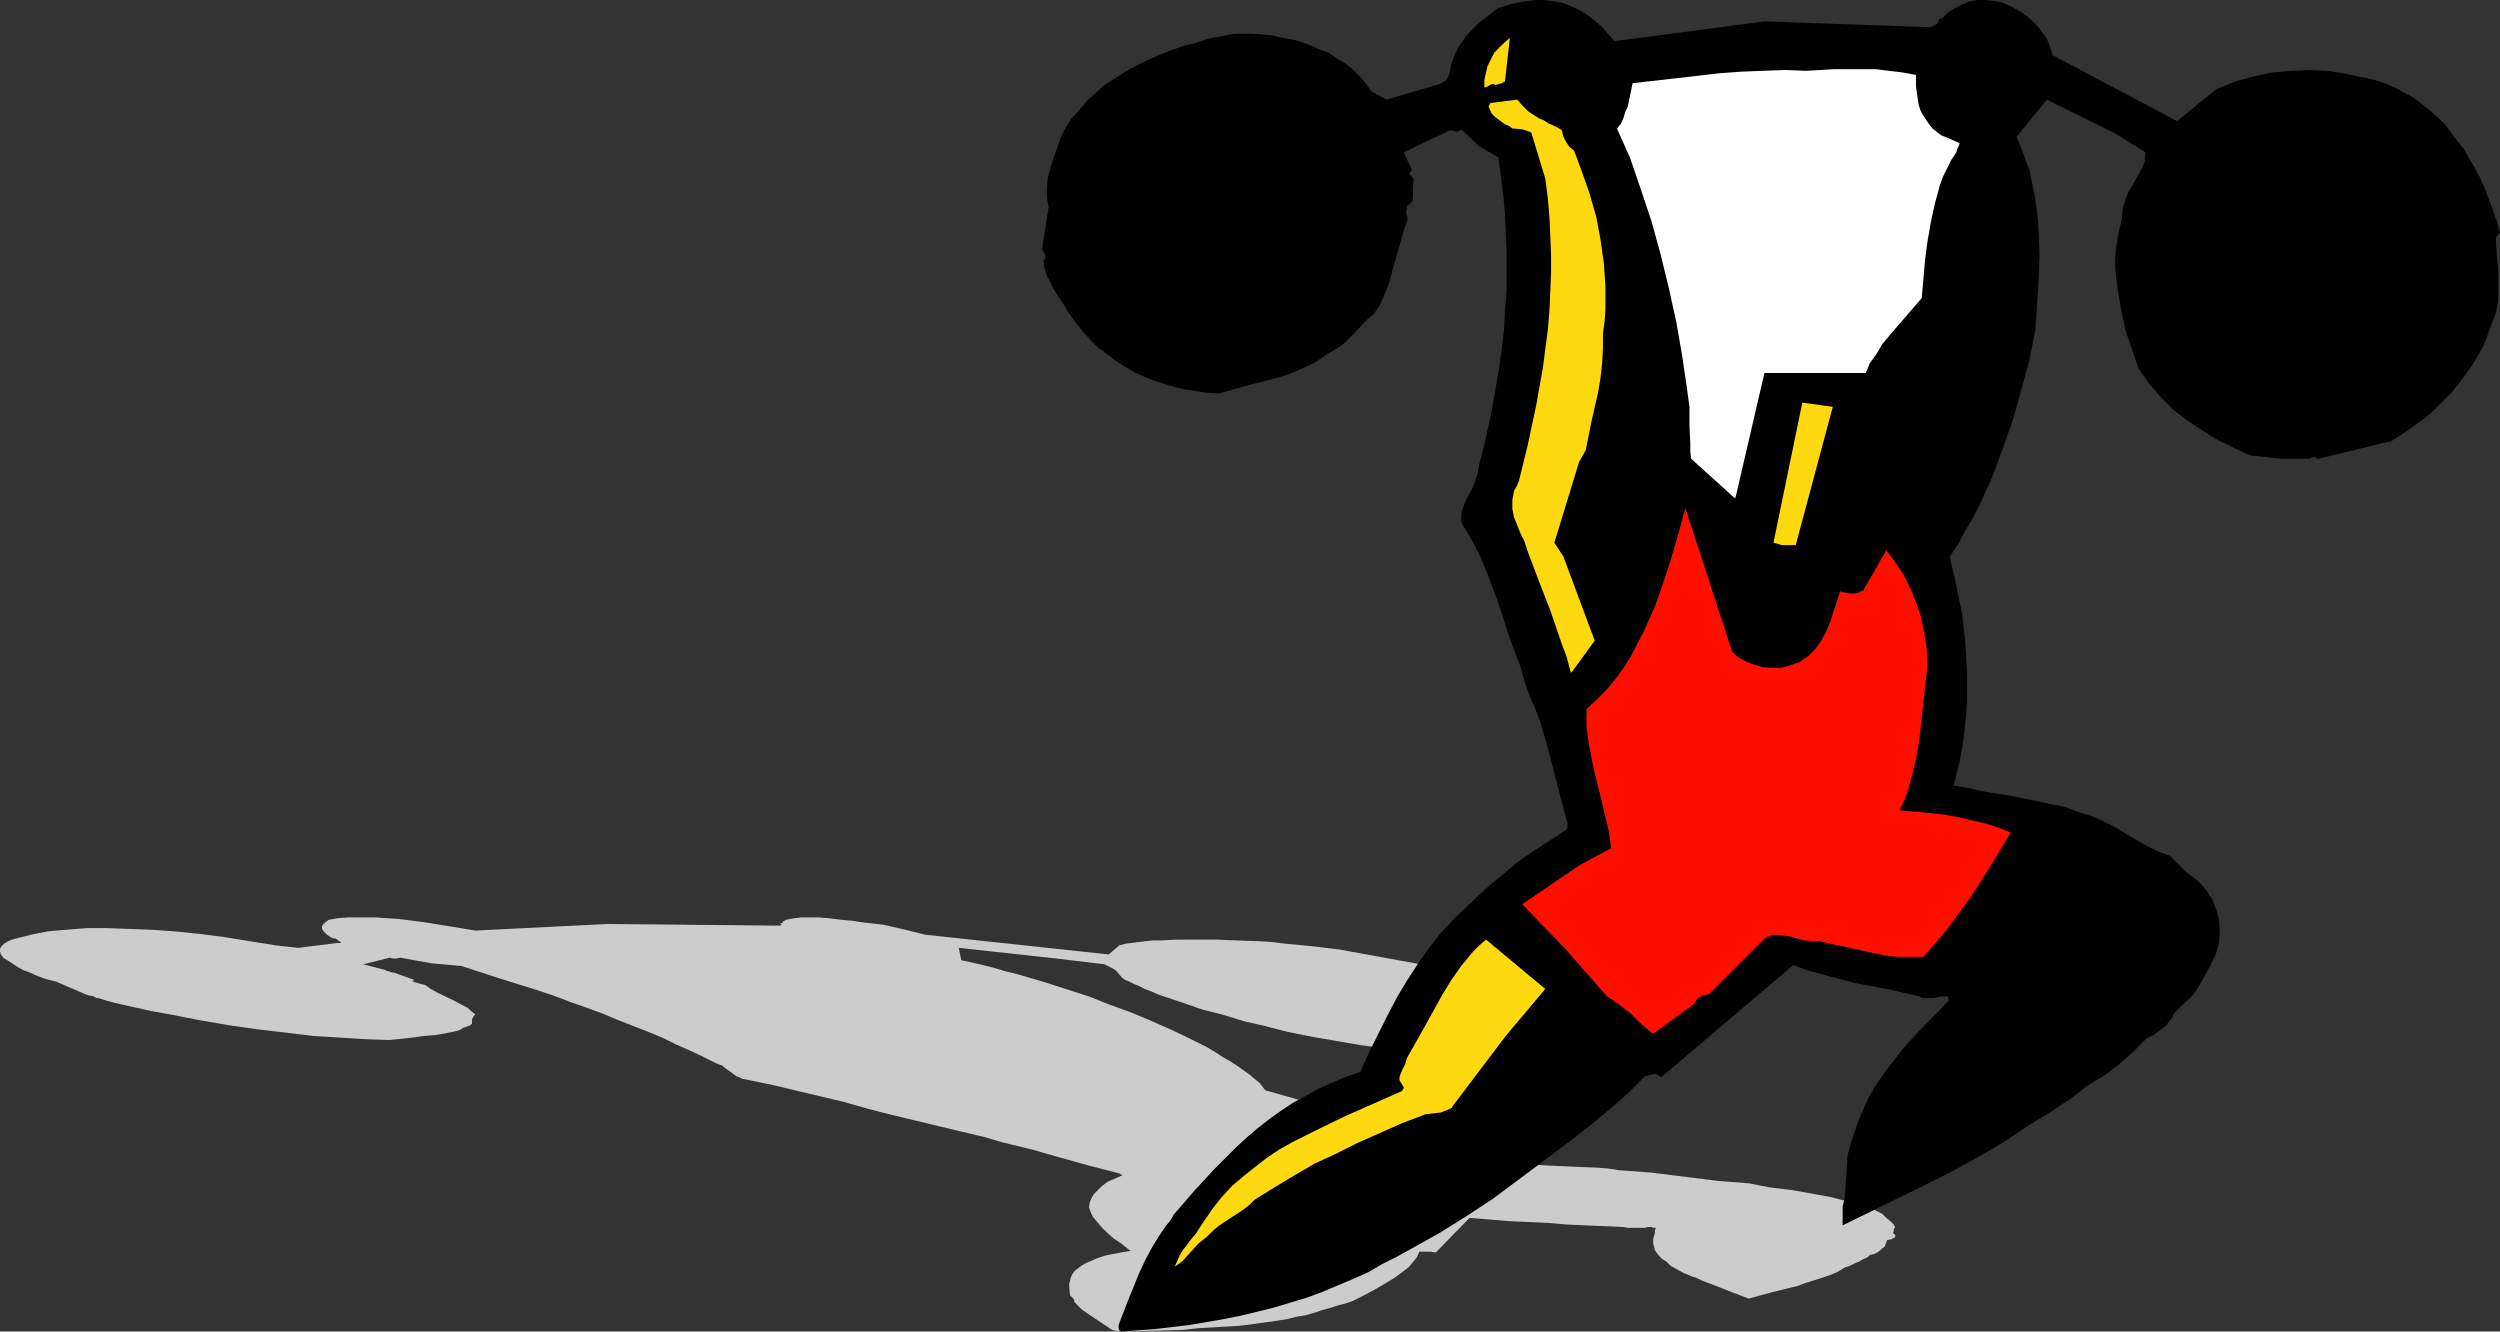
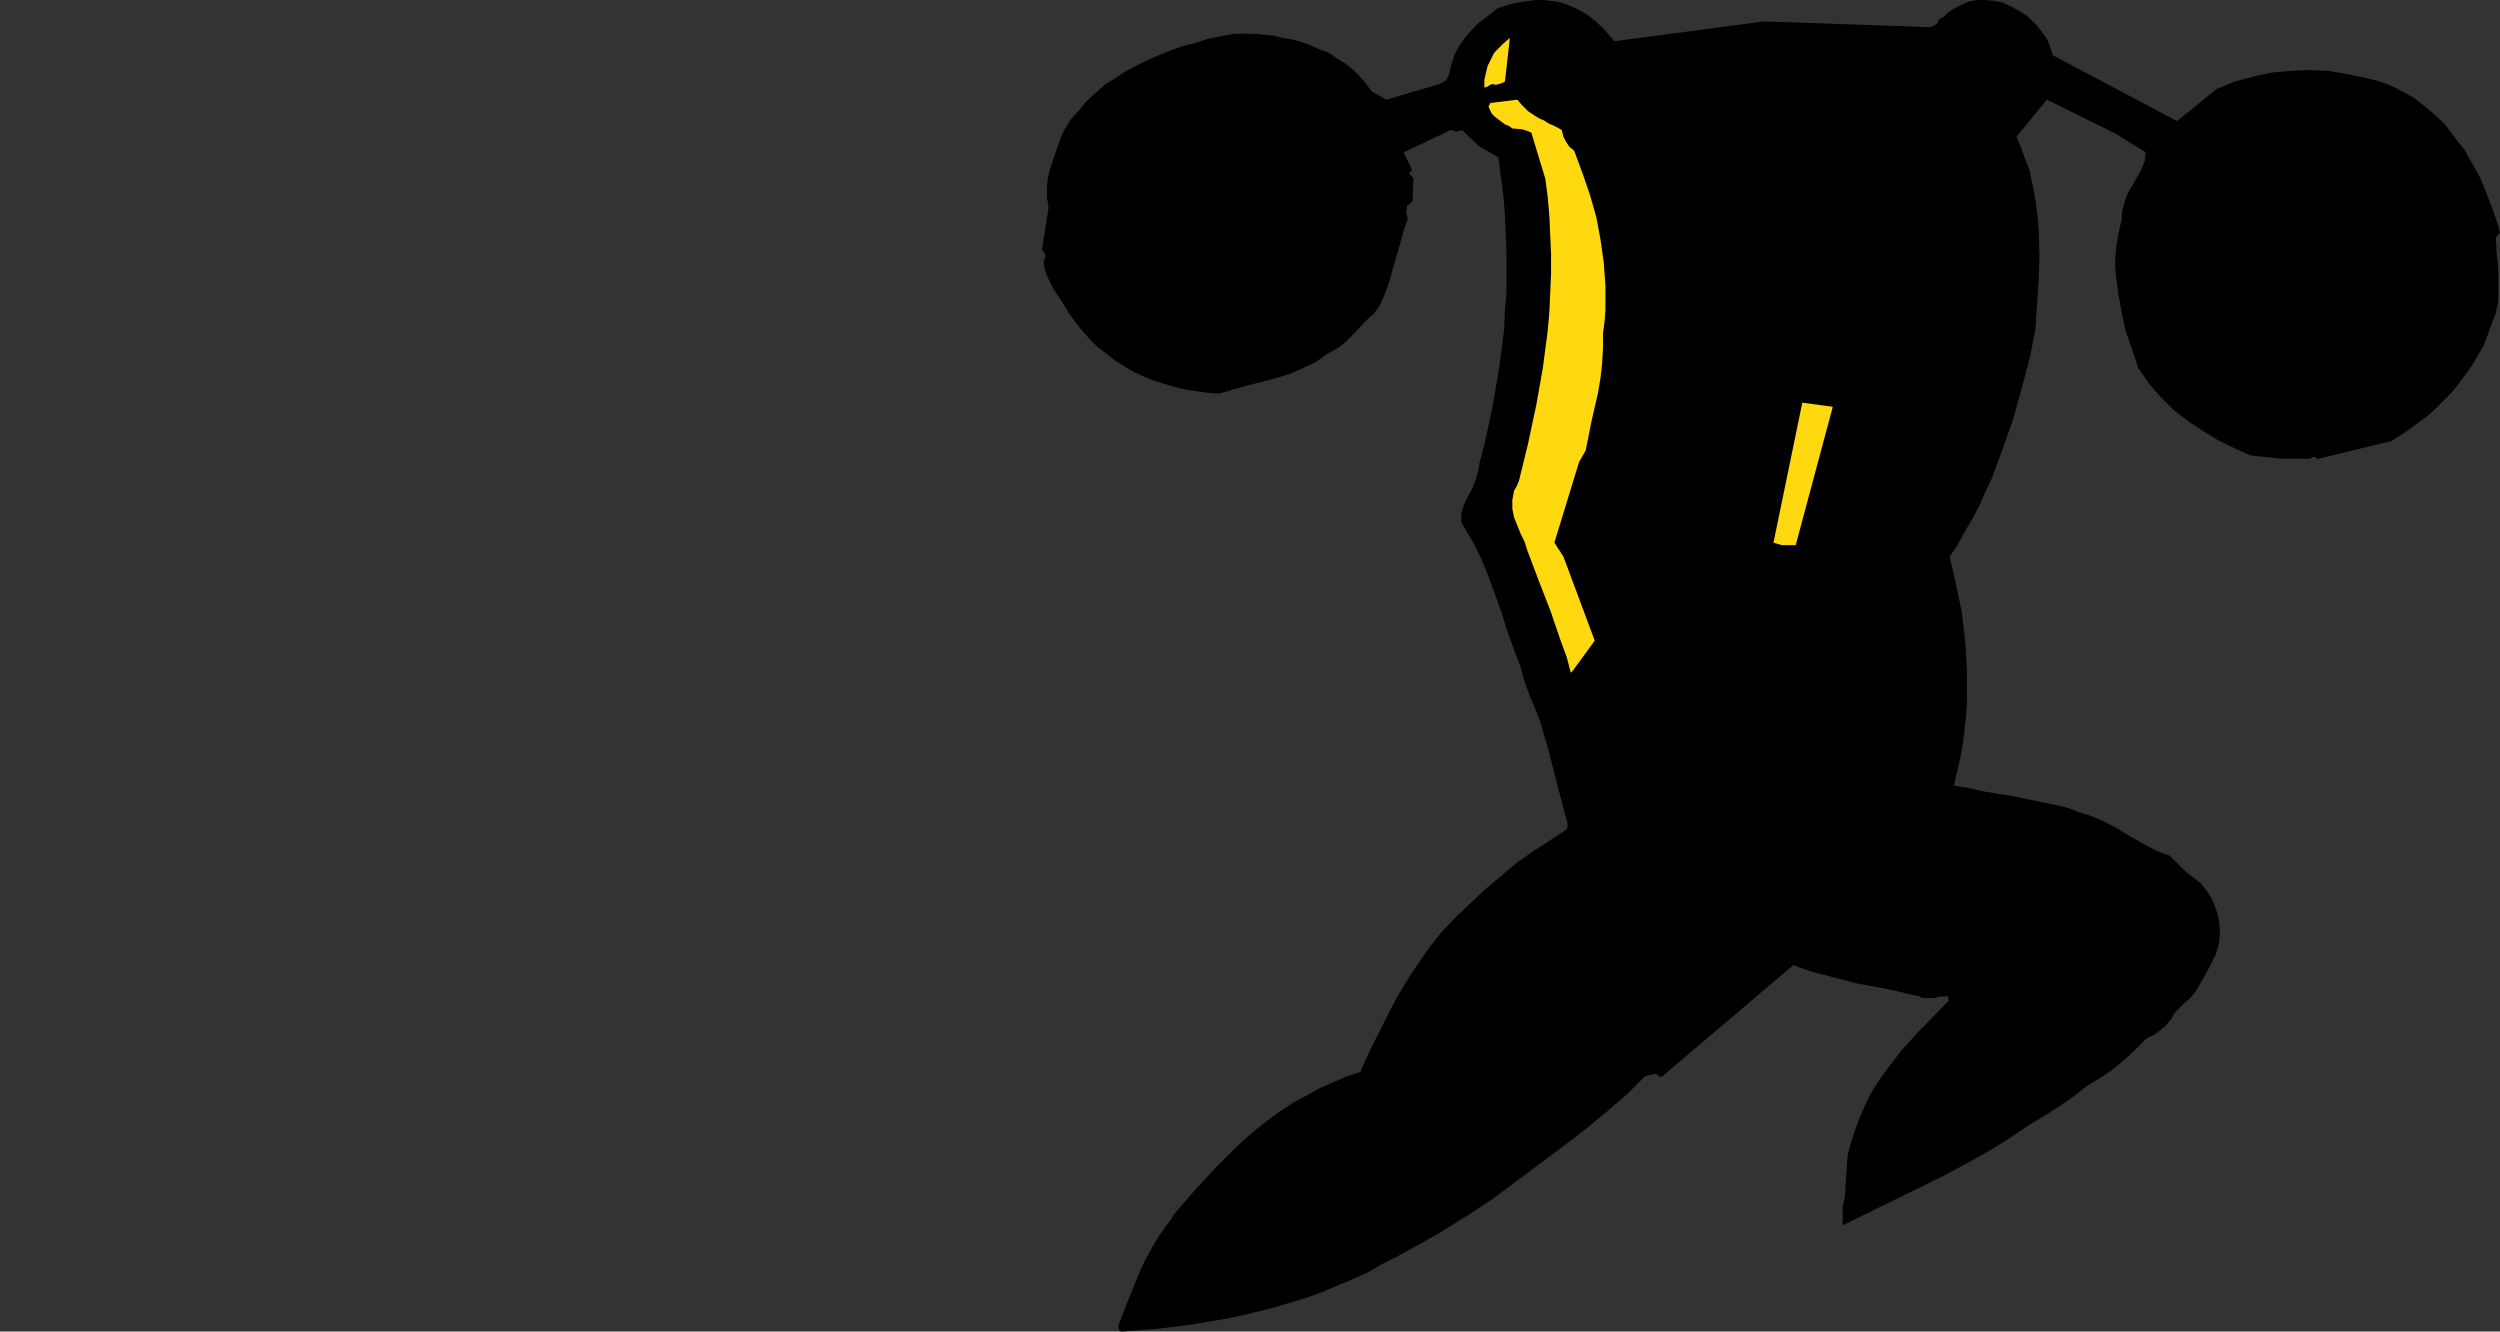
<svg xmlns="http://www.w3.org/2000/svg" xmlns:ns1="http://sodipodi.sourceforge.net/DTD/sodipodi-0.dtd" xmlns:ns2="http://www.inkscape.org/namespaces/inkscape" version="1.0" width="129.766mm" height="69.116mm" id="svg8" ns1:docname="Weight Lifting 13.wmf">
  <rect width="100%" height="100%" fill="#333333" stroke="none" />
  <ns1:namedview id="namedview8" pagecolor="#ffffff" bordercolor="#000000" borderopacity="0.25" ns2:showpageshadow="2" ns2:pageopacity="0.0" ns2:pagecheckerboard="0" ns2:deskcolor="#d1d1d1" ns2:document-units="mm" />
  <defs id="defs1">
    <pattern id="WMFhbasepattern" patternUnits="userSpaceOnUse" width="6" height="6" x="0" y="0" />
  </defs>
-   <path style="fill:#cccccc;fill-opacity:1;fill-rule:evenodd;stroke:none" d="m 219.937,261.225 6.302,-0.162 5.818,-0.162 2.909,-0.323 2.909,-0.162 2.586,-0.162 2.747,-0.162 2.424,-0.323 2.424,-0.323 2.262,-0.323 2.101,-0.323 1.939,-0.485 1.939,-0.323 1.616,-0.485 1.454,-0.485 1.778,-0.485 1.454,-0.485 1.293,-0.323 1.454,-0.485 2.262,-1.131 2.101,-1.131 2.747,-1.615 1.293,-0.808 1.293,-0.969 1.293,-0.969 0.808,-0.969 0.808,-0.969 0.485,-1.131 h 1.131 1.131 l 0.97,0.162 6.626,-6.785 4.04,0.323 3.878,0.323 7.434,0.323 3.555,0.323 3.717,0.162 7.434,0.323 0.97,0.162 h 0.808 1.454 1.131 l 0.646,-0.162 h 0.646 l 0.323,0.162 h 0.485 l -0.162,0.646 v 0.485 l -0.323,0.969 v 0.969 l 0.162,0.646 0.162,0.646 0.323,0.485 0.485,0.646 0.646,0.646 0.808,0.485 0.808,0.808 1.131,0.646 1.454,0.808 1.616,0.646 0.97,0.323 0.97,0.485 2.101,0.808 2.101,0.808 0.808,0.323 0.808,0.323 3.394,1.292 4.686,-1.292 4.686,-1.131 2.262,-0.808 2.101,-0.646 1.939,-0.646 1.616,-0.646 0.808,-0.485 0.808,-0.485 0.97,-0.323 0.97,-0.485 0.808,-0.323 0.808,-0.485 0.808,-0.323 0.485,-0.485 0.808,-0.162 0.646,-0.323 0.646,-0.485 0.323,-0.323 0.485,-0.323 0.162,-0.485 0.323,-0.808 0.808,-0.162 0.323,-0.162 0.323,-0.162 0.162,-0.323 v -0.162 l -0.162,-0.162 -0.323,-0.323 0.162,-0.162 v 0 -0.485 l 0.162,-0.323 h 0.162 l -0.162,-0.323 -0.162,-0.323 -0.646,-0.646 -0.808,-0.646 -0.808,-0.808 -0.646,-0.323 -0.646,-0.323 -1.778,-0.646 -2.101,-0.646 -2.262,-0.646 -2.424,-0.646 -2.586,-0.485 -5.494,-0.969 -4.04,-0.485 -4.202,-0.808 -6.141,-0.485 -6.464,-0.808 -6.464,-0.808 -6.464,-0.485 -2.101,-0.323 -1.939,-0.162 -4.04,-0.162 -3.555,-0.162 -3.555,-0.162 -3.555,-0.323 h -3.394 l -3.394,-0.162 -3.394,-0.323 -1.616,-0.808 -1.939,-0.808 -1.939,-0.808 -2.101,-0.808 -2.101,-0.969 -2.424,-0.808 -2.424,-0.969 -2.586,-0.808 -2.586,-0.969 -2.747,-0.808 -5.656,-1.777 -5.979,-1.777 -6.302,-1.777 -0.485,-0.646 -0.646,-0.808 -0.97,-0.808 -0.97,-0.808 -1.131,-0.808 -1.131,-0.808 -1.454,-0.969 -1.454,-0.808 -1.454,-0.969 -1.616,-0.969 -3.555,-1.777 -3.717,-1.777 -4.04,-1.777 -3.878,-1.615 -4.04,-1.454 -4.04,-1.615 -4.525,-1.454 -4.525,-1.454 -5.01,-1.454 -2.586,-0.646 -2.747,-0.808 -2.747,-0.646 -2.909,-0.646 -0.485,-2.423 19.23,2.1 9.373,1.131 0.646,0.323 0.646,0.323 0.808,0.485 0.485,0.485 0.808,0.969 0.646,0.485 0.485,0.162 0.646,0.323 0.646,0.323 0.808,0.323 1.293,0.646 1.293,0.485 1.454,0.646 1.454,0.485 3.394,1.131 3.717,1.292 3.878,0.969 4.202,1.292 4.202,0.969 4.363,1.131 4.848,0.969 4.686,0.808 4.686,0.808 4.686,0.646 9.05,1.292 9.05,0.808 1.778,0.162 h 1.616 3.07 5.818 0.323 l 0.162,-0.162 h 0.323 l 0.323,0.162 h 0.646 l 10.989,-0.969 0.808,-0.485 0.808,-0.323 0.646,-0.323 0.485,-0.485 0.323,-0.485 0.323,-0.485 0.162,-0.485 v -0.485 l -0.323,-0.485 -0.323,-0.646 -0.485,-0.646 -0.808,-0.485 -0.97,-0.808 -0.97,-0.646 -1.454,-0.646 -1.454,-0.808 -5.494,-1.777 -2.747,-0.969 -2.909,-0.969 h -0.162 -0.162 l 0.162,-0.162 v 0 l -0.162,-0.162 -1.293,-0.323 -1.293,-0.323 -2.747,-0.808 -5.979,-1.454 -4.686,-0.969 -5.171,-1.131 -5.333,-0.969 -5.333,-0.969 -5.333,-0.969 -5.333,-0.646 -5.171,-0.485 -2.586,-0.323 -2.424,-0.162 -4.525,-0.162 -4.202,-0.162 h -3.878 -3.717 l -3.394,0.162 h -1.454 l -1.454,0.162 -1.293,0.162 -1.293,0.162 -1.293,0.162 -1.131,0.323 -2.101,1.777 -36.037,-3.877 -1.939,-0.485 -1.939,-0.485 -4.202,-0.969 -4.202,-0.485 -2.101,-0.323 -1.939,-0.162 -2.586,-0.323 -1.939,-0.162 h -1.939 -1.454 l -1.293,0.162 -0.97,0.162 -0.808,0.162 -0.485,0.323 -0.162,0.162 v 0.162 h -0.162 -0.323 l 0.162,0.162 0.162,0.162 -0.323,0.162 h -0.162 -0.323 l -33.29,-0.323 -26.018,1.292 -4.848,-0.808 -5.01,-0.808 -5.01,-0.646 -2.424,-0.162 -2.424,-0.162 h -4.04 -1.131 l -2.101,0.162 -1.778,0.323 -0.646,0.485 -0.485,0.485 -0.162,0.323 v 0.485 l 0.323,0.485 0.323,0.323 0.323,0.323 0.485,0.323 0.485,0.323 0.808,0.162 0.646,0.485 0.323,0.162 v 0.162 h -0.323 -0.323 l -7.757,0.969 -4.363,-0.485 -5.01,-0.808 -5.01,-0.808 -5.01,-0.646 -4.848,-0.485 -4.525,-0.323 -4.525,-0.162 -4.202,-0.162 h -3.878 l -4.04,0.323 -1.939,0.162 -1.778,0.162 -1.616,0.323 -1.616,0.323 -1.293,0.323 -1.293,0.323 -1.131,0.323 -0.808,0.323 -0.808,0.485 L 0.323,185.62 0,186.104 v 0.485 l 0.162,0.646 0.485,0.646 1.778,1.131 0.97,0.646 1.131,0.646 1.293,0.485 1.454,0.646 1.778,0.646 1.939,0.485 5.979,2.585 0.646,0.162 0.808,0.162 0.485,0.323 h 0.323 l 1.616,0.485 1.778,0.485 3.555,0.808 3.717,0.808 3.555,0.646 5.818,1.131 5.656,0.969 5.656,0.808 5.494,0.646 5.333,0.646 5.171,0.323 5.171,0.323 4.686,0.162 4.525,-0.485 2.262,-0.323 2.101,-0.162 1.939,-0.323 1.616,-0.323 0.646,-0.162 0.646,-0.162 0.485,-0.323 0.323,-0.162 0.485,-0.162 0.323,-0.162 0.485,-0.162 0.323,-0.323 v -0.485 -0.323 l 0.162,-0.323 0.162,-0.323 0.323,-0.323 -0.162,-0.162 -0.808,-0.646 -0.485,-0.485 -1.293,-0.646 -1.454,-0.808 -3.07,-1.454 -1.454,-0.808 -1.131,-0.808 -0.808,-0.162 -0.485,-0.162 -1.131,-0.323 v -0.162 h 0.162 l 0.162,-0.162 v 0 l -4.04,-1.454 v 0 h -0.323 l -0.97,-0.323 h -0.162 v 0 0 l -0.162,-0.162 -4.363,-1.131 5.171,-1.292 0.646,0.162 h 0.646 l 0.808,-0.162 6.302,1.131 5.656,0.485 7.434,2.423 7.272,2.262 3.394,1.131 3.394,1.292 3.232,1.131 3.07,1.131 3.07,1.292 2.909,1.131 2.909,1.131 2.747,1.131 2.586,1.292 2.586,1.131 2.424,1.131 2.262,1.131 0.646,0.323 0.808,0.323 0.485,0.162 0.323,0.323 0.646,0.485 0.485,0.323 0.646,0.485 0.646,0.485 0.485,0.162 0.646,0.323 0.808,0.162 0.808,0.162 4.686,0.969 4.686,1.131 8.888,2.1 4.525,1.292 4.363,1.131 8.726,2.1 3.394,0.808 3.394,0.808 3.394,0.808 3.232,0.969 5.979,1.454 5.656,1.615 5.818,1.615 5.656,1.454 0.485,0.323 h 0.162 v 0 l -1.454,0.646 -1.454,0.646 -1.131,0.808 -0.808,0.808 -0.808,0.808 -0.485,0.808 -0.323,0.808 -0.162,0.969 0.323,0.969 0.485,0.969 0.808,0.969 0.97,1.131 0.97,0.969 1.293,1.131 1.454,0.969 1.616,1.292 0.323,0.162 v 0 l -1.939,0.323 -1.778,0.323 -1.454,0.323 -1.454,0.485 -1.131,0.485 -1.131,0.485 -0.808,0.485 -0.646,0.485 -0.646,0.485 -0.485,0.646 -0.323,0.646 -0.162,0.646 -0.162,0.646 v 0.646 l 0.162,1.615 0.323,0.323 0.323,0.323 0.162,0.323 v 0.323 l 0.646,0.646 0.808,0.808 1.131,0.808 2.424,1.615 2.424,1.615 0.485,0.162 h 0.323 l 0.485,0.162 z" id="path1" />
  <path style="fill:#000000;fill-opacity:1;fill-rule:evenodd;stroke:none" d="m 219.937,261.225 6.626,-0.485 6.787,-0.808 6.626,-1.131 3.232,-0.646 3.394,-0.808 3.232,-0.808 3.232,-0.969 3.232,-0.969 3.07,-1.131 3.07,-1.292 3.07,-1.292 2.909,-1.292 2.747,-1.615 2.909,-1.454 2.909,-1.615 5.494,-3.069 5.171,-3.231 5.171,-3.393 7.595,-5.654 7.757,-5.816 3.717,-2.908 3.717,-3.069 3.717,-3.231 3.394,-3.393 1.939,-0.485 h 0.162 l 0.323,0.162 0.323,0.323 0.485,0.162 25.856,-21.971 3.07,1.131 3.07,0.808 3.07,0.808 3.07,0.808 6.141,1.131 6.302,1.454 0.646,0.323 h 0.808 1.454 l 1.293,-0.323 h 1.454 v 0.162 0.162 l 0.162,0.485 -6.141,6.3 -3.07,3.393 -2.747,3.554 -1.293,1.777 -1.293,1.939 -1.131,1.939 -0.97,2.1 -0.97,2.262 -0.808,2.262 -0.808,2.423 -0.646,2.423 -0.162,2.585 -0.162,2.423 -0.162,2.585 -0.162,1.131 -0.323,1.292 v 3.716 l 8.242,-4.039 8.242,-4.039 4.202,-2.1 3.878,-2.1 4.04,-2.262 3.717,-2.262 4.04,-2.746 4.04,-2.423 3.878,-2.585 1.778,-1.292 1.778,-1.454 1.616,-0.969 1.616,-0.969 1.616,-1.131 1.454,-1.131 2.909,-2.585 2.586,-2.585 1.616,-0.808 1.454,-1.131 0.646,-0.485 0.646,-0.808 0.646,-0.808 0.323,-0.808 0.646,-0.646 0.808,-0.808 0.808,-0.808 0.97,-0.808 0.808,-0.969 0.646,-0.969 1.293,-2.262 1.131,-2.1 1.131,-2.262 0.323,-1.131 0.323,-1.131 0.162,-2.262 -0.162,-2.1 -0.485,-1.939 -0.808,-2.1 -0.97,-1.615 -1.293,-1.615 -0.808,-0.646 -0.808,-0.646 -1.293,-0.969 -2.101,-2.1 -1.131,-1.131 -2.262,-0.808 -2.262,-1.131 -4.202,-2.423 -2.101,-1.292 -2.262,-1.131 -2.262,-0.969 -2.586,-0.808 -1.616,-0.646 -1.616,-0.485 -3.232,-0.646 -3.07,-0.646 -1.616,-0.323 -1.454,-0.323 -3.07,-0.485 -2.909,-0.485 -2.909,-0.646 -2.909,-0.485 0.646,-2.746 0.646,-2.746 0.485,-2.746 0.323,-2.746 0.323,-2.908 0.162,-2.746 v -2.908 -2.746 l -0.323,-5.654 -0.646,-5.816 -1.131,-5.493 -1.293,-5.654 1.616,-2.423 1.293,-2.423 1.454,-2.423 1.454,-2.746 1.131,-2.585 1.293,-2.746 2.101,-5.654 2.101,-5.977 1.616,-5.816 1.616,-5.977 1.131,-5.816 0.323,-4.846 0.323,-4.846 0.162,-4.846 -0.162,-4.846 -0.162,-2.423 -0.323,-2.423 -0.323,-2.262 -0.485,-2.262 -0.485,-2.423 -0.808,-2.1 -0.808,-2.262 -0.97,-2.262 5.979,-7.27 13.413,6.624 5.979,3.716 -0.162,0.808 v 0.808 l -0.646,1.615 -0.808,1.454 -0.808,1.454 -0.97,1.615 -0.646,1.615 -0.485,1.777 -0.162,0.969 v 0.969 l -0.485,1.939 -0.323,1.777 -0.323,1.939 -0.162,1.939 v 1.777 l 0.162,1.939 0.485,3.554 0.646,3.716 0.808,3.554 1.293,3.716 1.131,3.393 1.131,1.615 0.97,1.454 2.424,2.746 2.424,2.423 2.747,2.1 2.909,1.939 2.909,1.777 3.232,1.615 3.232,1.454 3.07,0.323 2.909,0.323 h 5.656 l 0.323,-0.162 0.323,-0.162 h 0.323 0.162 l 0.162,0.162 0.162,0.162 h 0.323 l 13.898,-3.393 v 0.162 l 1.778,-1.131 1.939,-1.292 1.778,-1.292 1.778,-1.292 1.616,-1.454 1.616,-1.615 1.616,-1.615 1.454,-1.777 1.293,-1.777 1.293,-1.777 1.131,-1.939 1.131,-1.939 0.808,-2.1 0.808,-2.262 0.808,-2.1 0.485,-2.423 v -6.139 l -0.323,-3.069 -0.162,-3.069 v -0.162 l 0.485,-0.485 0.323,-0.485 -0.646,-2.262 -0.808,-2.262 -1.778,-4.685 -0.808,-1.777 -0.97,-1.777 -0.97,-1.615 -0.97,-1.777 -1.293,-1.615 -2.424,-3.231 -1.454,-1.454 -1.454,-1.292 -1.616,-1.292 -1.616,-1.292 -1.778,-0.969 -1.778,-0.969 -1.778,-0.808 -1.939,-0.646 -1.939,-0.485 -3.878,-0.808 -3.717,-0.646 -3.717,-0.162 -3.717,0.162 -3.717,0.323 -3.717,0.808 -3.555,0.969 -3.555,1.454 -7.757,6.3 -24.402,-12.924 -0.485,-1.615 -0.646,-1.615 -0.97,-1.292 -0.97,-1.292 -1.131,-1.131 -1.131,-0.969 -1.293,-0.808 -1.454,-0.808 -1.778,-0.808 -1.616,-0.323 L 389.456,0 h -1.616 l -1.616,0.323 -1.454,0.646 -1.293,0.646 -1.293,0.808 -0.323,0.323 -0.162,0.162 -0.485,0.485 -0.323,0.162 -0.485,0.162 -0.162,0.485 v 0.162 l -0.323,0.323 -0.485,0.323 -0.323,0.162 -0.485,0.162 -32.482,-1.131 -29.411,3.877 -1.293,-1.454 -1.131,-1.292 -1.454,-1.292 -1.454,-1.131 -1.616,-0.969 -1.778,-0.808 -1.778,-0.646 L 304.131,0.162 302.676,0 h -1.293 l -2.586,0.323 -2.424,0.485 -2.586,0.808 -1.778,1.454 -1.778,1.292 -1.454,1.454 -1.293,1.454 -1.131,1.615 -0.97,1.777 -0.646,1.939 -0.485,2.1 -0.323,0.646 -0.323,0.485 -0.646,0.323 -0.485,0.323 -10.504,3.069 -2.909,-1.615 -1.131,-1.615 -1.293,-1.454 -1.293,-1.292 -1.454,-1.131 -1.616,-0.969 -1.616,-1.131 -1.778,-0.646 -1.778,-0.808 -1.778,-0.646 -1.778,-0.485 -1.939,-0.323 -1.939,-0.485 -3.878,-0.323 h -3.717 l -5.01,0.969 -2.424,0.808 -2.586,0.646 -2.262,0.808 -2.424,0.969 -2.262,0.969 -2.262,1.131 -2.101,1.131 -1.939,1.292 -2.101,1.292 -1.778,1.615 -1.778,1.615 -1.454,1.777 -1.616,1.777 -1.293,2.1 -0.808,1.777 -0.646,1.939 -0.646,1.777 -0.646,2.1 -0.485,1.777 -0.162,1.939 v 1.939 l 0.323,1.939 -1.293,8.239 0.323,0.485 0.323,0.485 v 0.646 l -0.323,0.646 0.162,1.454 0.485,1.454 0.646,1.292 0.646,1.292 1.616,2.423 1.454,2.423 1.293,1.777 1.454,1.777 1.454,1.615 1.454,1.454 1.778,1.292 1.616,1.292 1.778,1.131 1.939,1.131 1.778,0.808 1.939,0.808 2.101,0.646 2.101,0.646 2.101,0.485 2.101,0.323 2.262,0.323 2.262,0.162 2.747,-0.808 2.909,-0.808 5.656,-1.454 2.586,-0.808 2.586,-1.131 2.424,-1.131 1.131,-0.808 1.131,-0.808 1.454,-0.808 1.293,-0.808 1.131,-0.969 1.131,-1.131 2.101,-2.262 0.97,-0.969 1.131,-0.969 1.293,-1.939 0.97,-2.262 0.808,-2.262 0.646,-2.423 1.454,-5.008 0.646,-2.423 0.808,-2.262 -0.162,-0.646 -0.162,-0.646 0.162,-0.646 v -0.646 l 0.323,-0.162 0.162,-0.162 0.323,-0.323 0.323,-0.323 0.162,-4.523 h -0.162 l -0.162,-0.323 -0.162,-0.162 -0.323,-0.162 v -0.323 l 0.162,-0.162 0.162,-0.162 0.162,-0.323 -1.616,-3.393 9.211,-4.362 0.646,0.162 0.485,0.162 0.485,-0.162 0.646,-0.162 3.394,3.231 3.717,2.1 0.485,3.716 0.485,3.716 0.323,3.716 0.162,3.877 0.162,3.716 v 3.716 3.877 l -0.323,3.716 -0.162,3.716 -0.485,3.877 -0.485,3.716 -0.646,3.716 -0.646,3.877 -0.808,3.716 -0.808,3.716 -0.97,3.716 -0.162,0.969 -0.162,0.808 -0.485,1.615 -0.646,1.615 -0.808,1.454 -0.646,1.292 -0.485,1.454 -0.162,0.808 v 0.646 0.808 l 0.323,0.646 0.97,1.615 0.97,1.615 1.616,3.231 1.454,3.554 1.293,3.554 1.293,3.554 1.131,3.716 1.293,3.554 1.293,3.393 0.808,2.908 0.97,2.746 1.131,2.585 0.97,2.585 1.454,5.008 1.293,5.008 1.293,5.008 1.293,4.846 v 0.808 l -0.323,0.485 -3.232,2.1 -3.232,2.1 -3.232,2.262 -3.07,2.585 -3.07,2.585 -2.909,2.746 -2.909,2.746 -2.747,2.908 -2.424,3.069 -2.262,3.231 -2.101,3.231 -1.939,3.231 -1.778,3.393 -1.778,3.554 -1.778,3.554 -1.616,3.554 -0.162,0.485 -0.162,0.162 v 0 l -2.909,0.969 -2.586,1.131 -2.586,1.131 -2.586,1.454 -2.424,1.292 -2.424,1.615 -2.262,1.615 -2.262,1.777 -2.101,1.777 -2.101,1.939 -2.101,2.1 -2.101,2.1 -4.04,4.362 -4.04,4.685 -0.646,1.131 -0.808,0.969 -1.454,2.1 -1.454,2.423 -1.293,2.423 -1.131,2.423 -2.101,5.17 -1.939,5.008 v 0.646 l 0.162,0.485 z" id="path2" />
-   <path style="fill:#ffd90f;fill-opacity:1;fill-rule:evenodd;stroke:none" d="m 230.441,248.462 0.808,-0.485 0.808,-0.646 1.454,-1.615 1.616,-1.777 0.808,-0.646 0.808,-0.646 1.131,-1.131 1.131,-0.969 2.424,-1.615 2.262,-1.454 1.293,-0.969 1.131,-1.131 3.878,-2.423 4.04,-2.423 3.878,-2.262 4.202,-1.939 4.202,-2.1 4.363,-1.939 4.363,-1.939 4.686,-1.777 1.454,-0.162 1.454,-0.162 1.293,-0.485 0.97,-0.485 v -0.162 l 10.504,-13.893 7.757,-9.208 -11.635,-9.693 -1.293,1.131 -1.293,1.292 -2.262,2.746 -1.939,2.746 -1.778,2.908 -3.394,6.139 -3.555,6.3 -0.323,1.131 -0.485,0.969 -0.485,1.131 -0.162,0.485 v 0.646 l 0.808,1.292 v 0.323 l -0.162,0.162 -0.162,0.323 -10.989,4.846 -5.333,2.585 -2.586,1.292 -2.586,1.292 -2.586,1.454 -2.424,1.615 -2.262,1.777 -2.262,1.777 -2.262,1.939 -2.101,2.262 -1.778,2.262 -1.778,2.585 -0.646,0.969 -0.808,1.292 -0.97,1.131 -0.808,1.131 -0.808,0.969 -0.646,1.131 -0.485,1.131 z" id="path3" />
-   <path style="fill:#ff0f00;fill-opacity:1;fill-rule:evenodd;stroke:none" d="m 324.654,202.582 7.918,-5.816 0.162,-0.485 0.323,-0.323 0.162,-0.162 0.323,-0.162 0.485,-0.323 0.646,-0.162 0.646,-0.162 10.504,-10.501 0.485,-0.485 0.646,-0.323 0.646,-0.162 0.646,-0.162 1.293,0.162 1.454,0.162 2.909,0.808 1.616,0.162 h 1.454 l 2.747,0.646 2.424,0.485 5.01,1.131 2.424,0.485 2.586,0.323 h 2.586 2.586 l 2.424,-2.746 2.424,-2.908 2.101,-2.908 2.262,-3.069 4.04,-6.3 3.878,-6.462 -2.424,-0.969 -2.586,-0.808 -2.747,-0.646 -2.747,-0.646 -2.909,-0.485 -2.909,-0.323 -5.494,-0.485 0.808,-1.615 0.646,-1.615 0.97,-3.393 0.808,-3.393 0.646,-3.716 0.808,-7.431 0.808,-7.27 -0.162,-3.393 -0.485,-3.069 -0.646,-3.069 -0.97,-2.908 -1.131,-2.746 -1.293,-2.585 -1.616,-2.423 -1.778,-2.423 -4.525,7.916 -0.485,0.162 -0.485,0.323 -1.131,0.162 -1.293,-0.162 -0.646,-0.162 -0.485,-0.162 -1.293,3.877 -0.646,2.1 -0.808,1.939 -0.97,1.777 -1.131,1.615 -0.646,0.646 -0.808,0.808 -0.808,0.485 -0.808,0.646 -1.939,0.646 -1.778,0.485 h -1.939 l -1.778,-0.162 -1.616,-0.485 -1.616,-0.646 -1.454,-0.808 -1.131,-0.969 -9.211,-28.271 -1.454,5.331 -1.616,5.493 -1.778,5.331 -0.97,2.746 -1.131,2.585 -1.131,2.585 -1.293,2.423 -1.293,2.585 -1.454,2.262 -1.616,2.262 -1.778,2.1 -1.939,1.939 -1.939,1.777 v 1.777 1.777 l 0.485,3.393 0.646,3.393 0.808,3.554 0.808,3.231 1.616,6.785 0.485,3.393 -6.302,3.393 -11.15,7.593 4.202,4.362 4.202,4.362 8.242,9.37 1.293,0.808 1.293,0.969 2.262,1.777 1.939,1.939 2.101,1.777 z" id="path4" />
  <path style="fill:#ffd90f;fill-opacity:1;fill-rule:evenodd;stroke:none" d="m 308.494,131.662 4.363,-5.977 -6.141,-16.478 -1.778,-2.746 4.848,-15.832 1.293,-2.262 1.131,-5.654 1.293,-5.654 0.485,-2.908 0.323,-2.908 0.162,-2.908 v -2.908 l 0.323,-2.423 0.162,-2.262 v -2.262 -2.423 l -0.323,-4.523 -0.646,-4.523 -0.808,-4.362 -1.293,-4.523 -1.454,-4.2 -1.616,-4.362 -0.97,-0.808 -0.646,-0.969 -0.485,-0.969 -0.323,-1.292 -0.808,-0.485 -0.97,-0.485 -0.808,-0.323 -0.97,-0.646 -0.808,-0.323 -0.808,-0.485 -1.454,-0.969 -1.131,-1.131 -0.97,-1.131 -5.171,0.646 h -0.162 v 0.162 l -0.323,0.485 0.323,0.808 0.323,0.646 0.646,0.646 0.646,0.485 1.293,0.969 0.808,0.323 0.646,0.485 1.939,0.162 0.97,0.323 0.808,0.323 2.747,9.047 0.485,3.716 0.323,3.716 0.162,3.716 0.162,3.716 v 3.716 l -0.162,3.716 -0.162,3.716 -0.323,3.716 -0.97,7.431 -1.293,7.27 -1.616,7.593 -1.778,7.27 -0.485,1.131 -0.485,0.808 -0.162,0.969 -0.162,0.808 v 0.808 0.969 l 0.323,1.615 0.646,1.615 0.646,1.615 0.808,1.615 0.485,1.615 2.262,5.977 2.262,5.816 2.101,6.139 1.131,3.069 0.808,3.069 z" id="path5" />
  <path style="fill:#ffd90f;fill-opacity:1;fill-rule:evenodd;stroke:none" d="m 349.54,106.945 h 2.747 l 7.272,-27.14 -5.979,-0.808 -5.656,27.463 z" id="path6" />
-   <path style="fill:#ffffff;fill-opacity:1;fill-rule:evenodd;stroke:none" d="m 340.491,97.576 5.656,-24.394 h 19.877 l 0.808,-1.939 1.293,-1.777 1.131,-1.939 1.616,-1.939 3.07,-3.554 3.07,-3.554 0.323,-3.716 0.323,-3.716 0.485,-3.716 0.646,-3.716 0.808,-3.716 0.485,-1.777 0.485,-1.777 0.646,-1.777 0.808,-1.615 0.808,-1.615 0.97,-1.454 0.162,-0.646 0.162,-0.323 0.162,-0.323 0.162,-0.485 -1.778,-0.808 -1.939,-0.808 -0.808,-0.646 -0.808,-0.646 -0.646,-0.808 -0.646,-0.969 -0.646,-0.969 -0.485,-0.969 -0.323,-1.131 -0.162,-1.131 -0.323,-2.262 v -2.262 l -2.586,-0.485 -2.747,-0.323 -2.586,-0.323 h -2.747 -5.333 l -5.494,0.323 -4.202,-0.162 -4.363,0.162 -4.202,0.162 -4.363,0.323 -4.202,0.485 -4.202,0.485 -8.565,0.969 -0.97,4.685 -0.485,0.969 -0.323,1.131 -0.485,1.131 -0.808,0.969 1.293,2.908 1.293,2.908 2.101,6.139 2.101,6.3 1.778,6.462 1.616,6.624 1.454,6.624 1.131,6.462 0.97,6.624 0.485,3.554 v 3.716 l 0.162,3.393 v 1.615 l 0.162,1.454 8.565,7.754 z" id="path7" />
  <path style="fill:#ffd90f;fill-opacity:1;fill-rule:evenodd;stroke:none" d="m 291.526,17.124 0.323,-0.162 0.485,-0.323 0.485,-0.162 0.646,0.162 0.646,-0.162 0.485,-0.162 0.646,-0.323 0.97,-8.562 -1.131,0.969 -0.97,0.969 -0.97,0.969 -0.646,1.292 -0.646,1.292 -0.323,1.292 -0.323,1.454 v 1.454 z" id="path8" />
</svg>